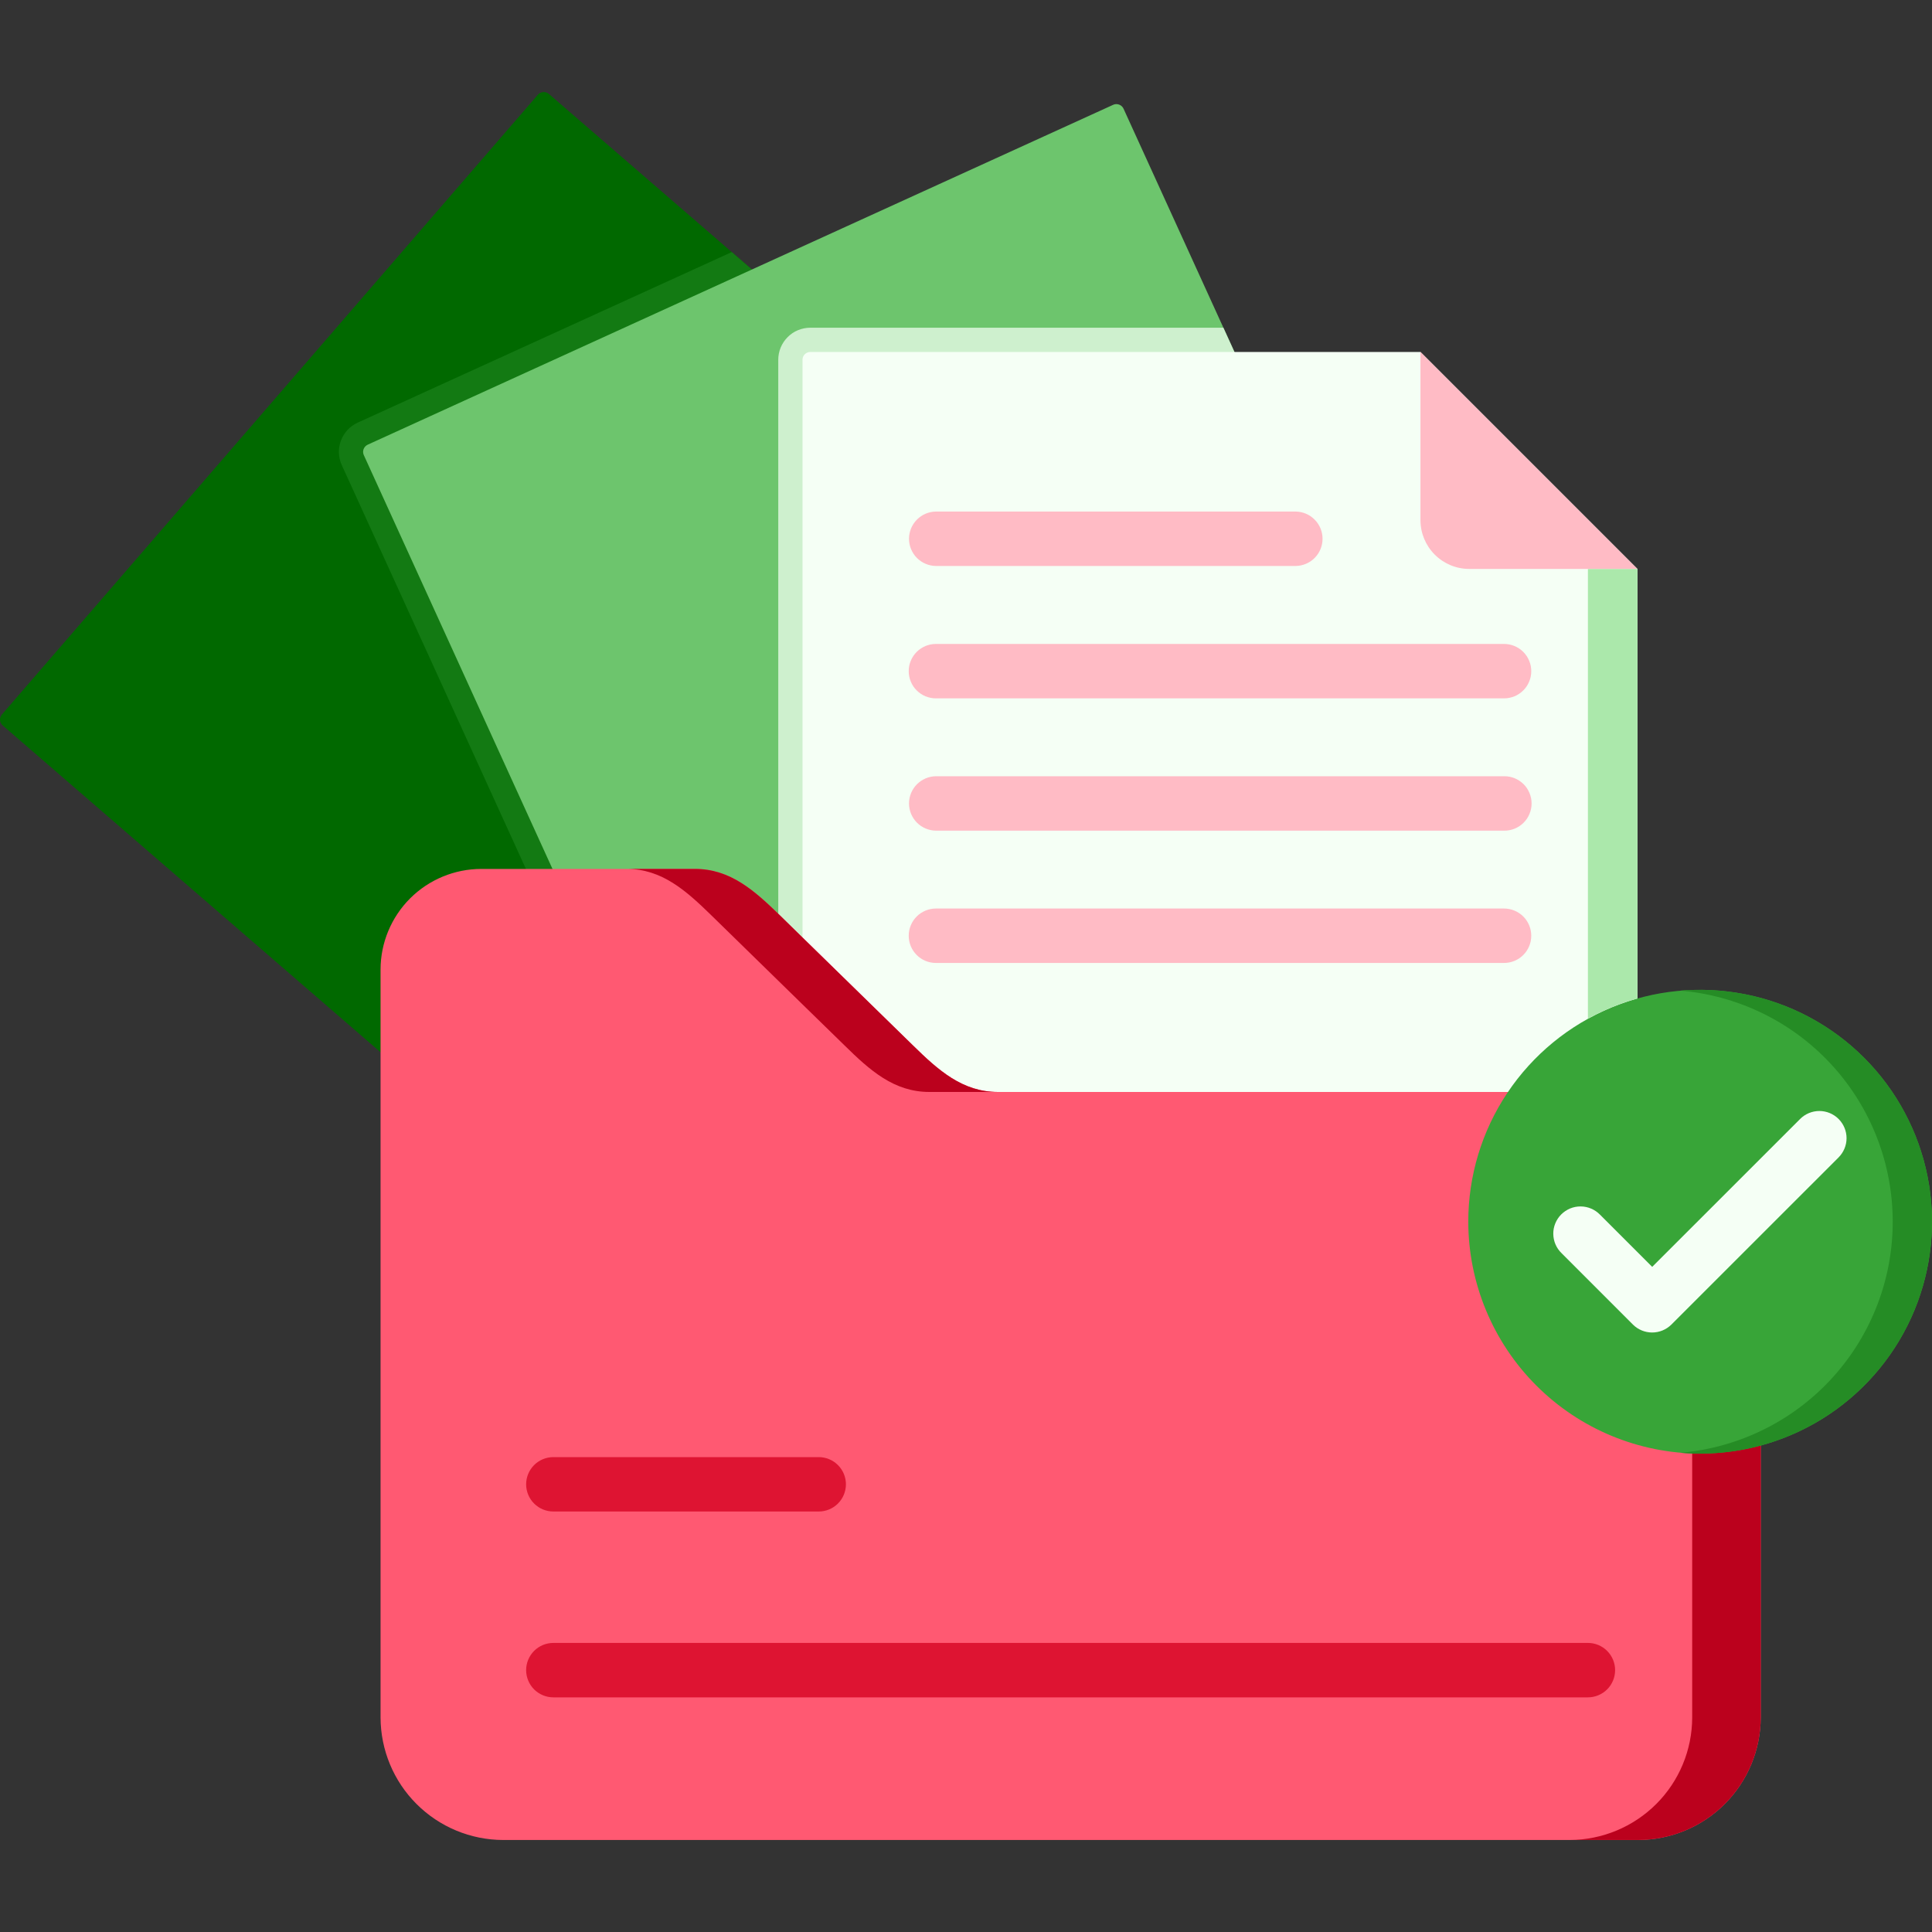
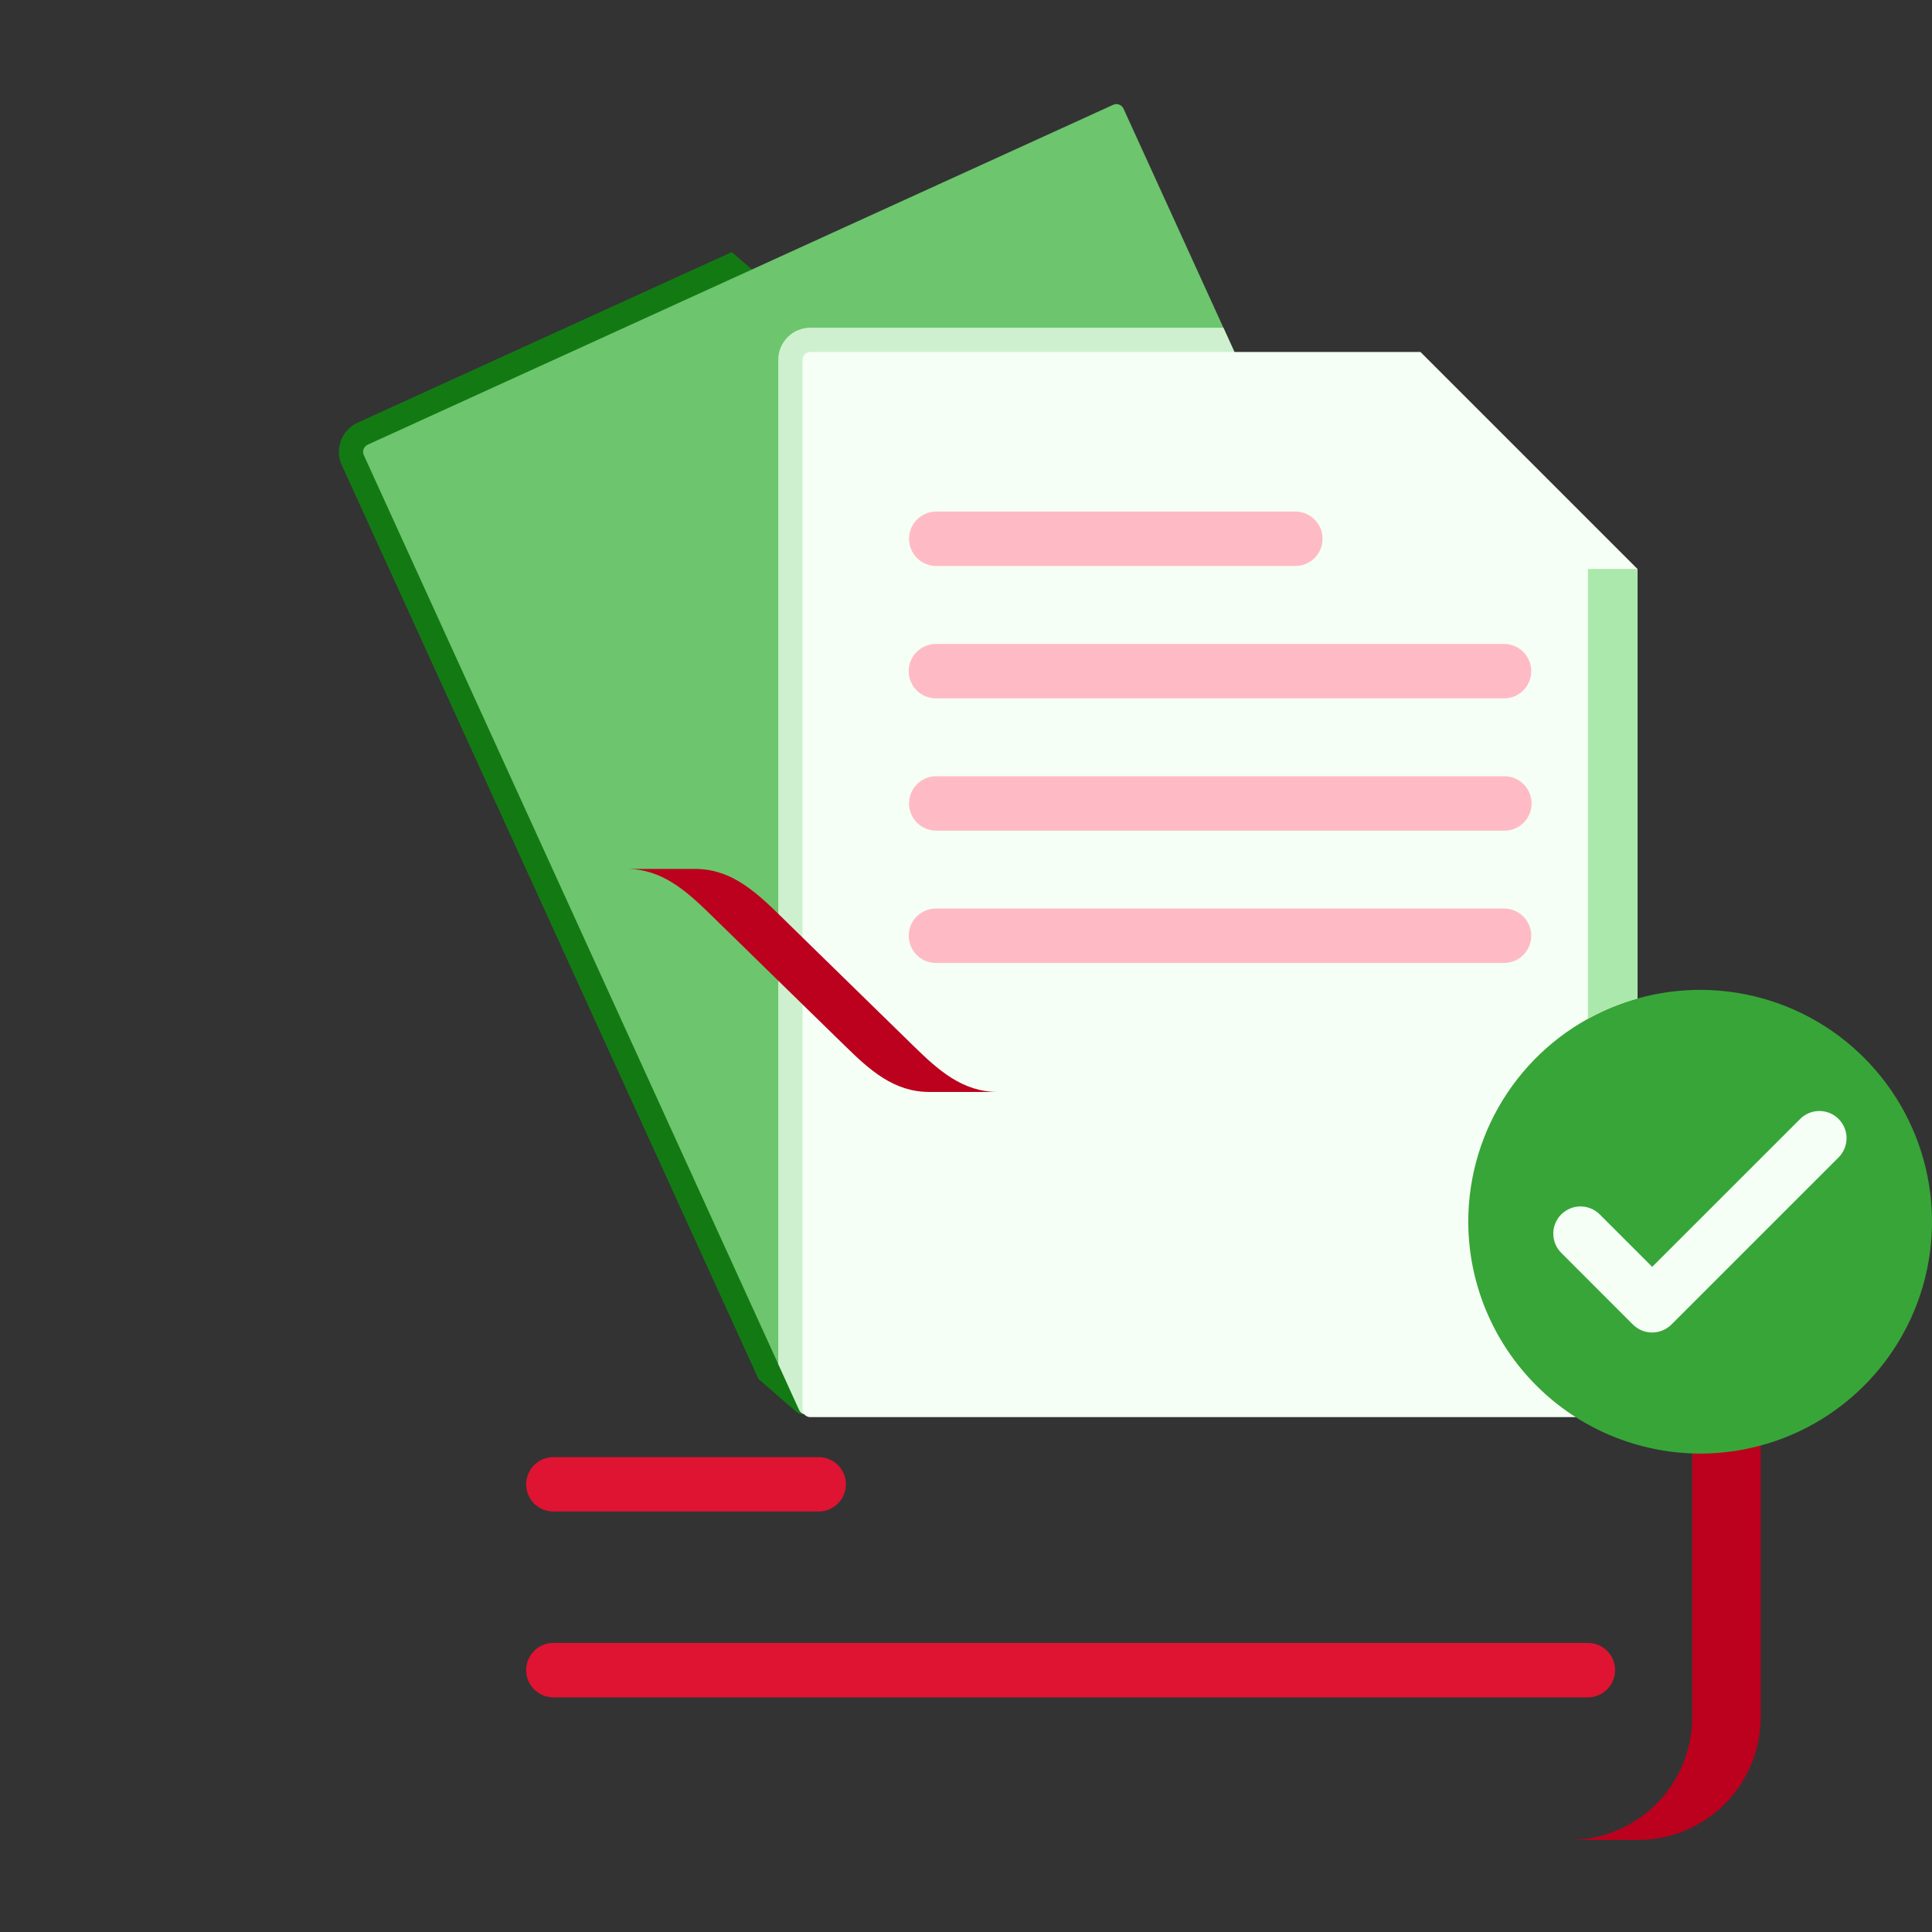
<svg xmlns="http://www.w3.org/2000/svg" width="40" height="40" viewBox="0 0 40 40" fill="none">
  <rect x="0" y="0" width="40" height="40" fill="#333333" stroke="none" />
  <g clip-path="url(#clip0_1540_97)">
-     <path fill-rule="evenodd" clip-rule="evenodd" d="M0.04 14.792L11.137 1.96C11.165 1.928 11.205 1.909 11.247 1.906C11.289 1.903 11.331 1.917 11.363 1.944L27.801 16.158C27.833 16.187 27.852 16.227 27.855 16.269C27.858 16.312 27.845 16.354 27.817 16.386L16.72 29.219C16.692 29.251 16.652 29.27 16.609 29.273C16.567 29.276 16.525 29.262 16.492 29.235L0.056 15.02C0.04 15.007 0.027 14.99 0.017 14.97C0.008 14.951 0.002 14.931 0 14.91C-0.001 14.888 0.002 14.867 0.009 14.847C0.016 14.827 0.026 14.808 0.041 14.792H0.04Z" fill="#016900" />
    <path fill-rule="evenodd" clip-rule="evenodd" d="M7.404 8.751L15.151 5.219L27.801 16.158C27.833 16.187 27.852 16.227 27.855 16.269C27.858 16.312 27.845 16.354 27.817 16.386L16.72 29.219C16.692 29.251 16.652 29.27 16.609 29.273C16.567 29.276 16.525 29.262 16.492 29.235L15.705 28.553L7.076 9.629C7.003 9.469 6.997 9.287 7.059 9.122C7.12 8.958 7.244 8.824 7.404 8.751H7.404Z" fill="#137A13" />
    <path fill-rule="evenodd" clip-rule="evenodd" d="M7.612 9.207L23.049 2.169C23.087 2.152 23.131 2.151 23.171 2.166C23.211 2.181 23.243 2.211 23.261 2.249L32.276 22.022C32.285 22.041 32.29 22.061 32.291 22.083C32.292 22.104 32.289 22.125 32.282 22.145C32.275 22.165 32.264 22.183 32.249 22.199C32.235 22.215 32.218 22.227 32.198 22.236L16.761 29.273C16.722 29.291 16.678 29.292 16.638 29.277C16.598 29.262 16.565 29.232 16.547 29.194L7.532 9.422C7.514 9.383 7.513 9.338 7.528 9.298C7.543 9.258 7.573 9.226 7.612 9.207V9.207Z" fill="#6DC56D" />
    <path fill-rule="evenodd" clip-rule="evenodd" d="M16.775 6.785H25.329L32.276 22.022C32.285 22.041 32.29 22.061 32.291 22.083C32.292 22.104 32.289 22.125 32.282 22.145C32.275 22.165 32.264 22.183 32.249 22.199C32.235 22.215 32.218 22.227 32.198 22.236L16.761 29.273C16.722 29.291 16.678 29.292 16.638 29.277C16.598 29.262 16.565 29.232 16.547 29.194L16.113 28.24V7.449C16.113 7.362 16.13 7.276 16.163 7.195C16.197 7.115 16.245 7.042 16.307 6.98C16.368 6.918 16.441 6.869 16.521 6.836C16.602 6.803 16.688 6.785 16.775 6.785Z" fill="#CEF0CE" />
    <path fill-rule="evenodd" clip-rule="evenodd" d="M16.775 7.287H29.409L33.902 11.78V29.178C33.902 29.221 33.885 29.262 33.854 29.292C33.824 29.323 33.783 29.34 33.74 29.34H16.775C16.754 29.34 16.733 29.336 16.713 29.327C16.694 29.319 16.676 29.307 16.662 29.292C16.647 29.277 16.635 29.259 16.627 29.24C16.619 29.22 16.615 29.199 16.615 29.178V7.449C16.615 7.428 16.619 7.407 16.627 7.387C16.635 7.368 16.647 7.35 16.662 7.335C16.676 7.32 16.694 7.308 16.713 7.3C16.733 7.291 16.754 7.287 16.775 7.287Z" fill="#F5FFF5" />
-     <path fill-rule="evenodd" clip-rule="evenodd" d="M29.409 7.287V10.771C29.41 11.039 29.516 11.294 29.705 11.483C29.894 11.672 30.15 11.779 30.417 11.779H33.901L29.409 7.287Z" fill="#FFBBC5" />
-     <path fill-rule="evenodd" clip-rule="evenodd" d="M20.661 22.608H33.918C34.59 22.61 35.234 22.878 35.709 23.353C36.184 23.828 36.452 24.472 36.454 25.144V35.559C36.452 36.231 36.184 36.875 35.709 37.35C35.234 37.825 34.59 38.093 33.918 38.095H10.415C9.743 38.093 9.099 37.825 8.624 37.35C8.148 36.875 7.881 36.231 7.879 35.559V20.072C7.88 19.52 8.1 18.991 8.491 18.6C8.882 18.21 9.411 17.991 9.963 17.99H14.389C15.124 17.99 15.623 18.441 16.148 18.952L18.903 21.645C19.427 22.159 19.927 22.608 20.661 22.608Z" fill="#FF5972" />
    <path d="M19.377 11.718C19.229 11.716 19.087 11.656 18.983 11.551C18.879 11.445 18.82 11.303 18.82 11.155C18.82 11.007 18.879 10.864 18.983 10.759C19.087 10.653 19.229 10.593 19.377 10.591H26.825C26.974 10.593 27.115 10.653 27.219 10.759C27.324 10.864 27.382 11.007 27.382 11.155C27.382 11.303 27.324 11.445 27.219 11.551C27.115 11.656 26.974 11.716 26.825 11.718H19.377ZM19.377 19.937C19.228 19.937 19.084 19.878 18.979 19.772C18.873 19.666 18.814 19.523 18.814 19.374C18.814 19.224 18.873 19.081 18.979 18.975C19.084 18.87 19.228 18.81 19.377 18.81H31.14C31.289 18.81 31.433 18.87 31.538 18.975C31.644 19.081 31.703 19.224 31.703 19.374C31.703 19.523 31.644 19.666 31.538 19.772C31.433 19.878 31.289 19.937 31.14 19.937H19.377ZM19.377 17.198C19.229 17.196 19.087 17.136 18.983 17.031C18.879 16.925 18.82 16.783 18.82 16.635C18.82 16.486 18.879 16.344 18.983 16.239C19.087 16.133 19.229 16.073 19.377 16.071H31.14C31.215 16.07 31.289 16.084 31.358 16.112C31.427 16.14 31.49 16.182 31.543 16.234C31.596 16.286 31.638 16.349 31.666 16.418C31.695 16.486 31.71 16.56 31.71 16.635C31.71 16.709 31.695 16.783 31.666 16.852C31.638 16.921 31.596 16.983 31.543 17.035C31.49 17.088 31.427 17.129 31.358 17.157C31.289 17.185 31.215 17.199 31.14 17.198H19.377ZM19.377 14.459C19.303 14.459 19.23 14.444 19.161 14.416C19.093 14.388 19.031 14.346 18.979 14.294C18.926 14.242 18.885 14.18 18.857 14.111C18.828 14.043 18.814 13.97 18.814 13.896C18.814 13.822 18.828 13.748 18.857 13.68C18.885 13.612 18.926 13.55 18.979 13.497C19.031 13.445 19.093 13.404 19.161 13.375C19.23 13.347 19.303 13.332 19.377 13.332H31.14C31.214 13.332 31.287 13.347 31.356 13.375C31.424 13.404 31.486 13.445 31.538 13.497C31.591 13.55 31.632 13.612 31.66 13.68C31.689 13.748 31.703 13.822 31.703 13.896C31.703 13.97 31.689 14.043 31.66 14.111C31.632 14.18 31.591 14.242 31.538 14.294C31.486 14.346 31.424 14.388 31.356 14.416C31.287 14.444 31.214 14.459 31.14 14.459H19.377Z" fill="#FFBBC5" />
    <path d="M11.457 31.294C11.307 31.294 11.164 31.235 11.058 31.129C10.953 31.024 10.893 30.88 10.893 30.731C10.893 30.582 10.953 30.438 11.058 30.333C11.164 30.227 11.307 30.168 11.457 30.168H16.951C17.1 30.168 17.243 30.227 17.349 30.333C17.454 30.438 17.514 30.582 17.514 30.731C17.514 30.88 17.454 31.024 17.349 31.129C17.243 31.235 17.1 31.294 16.951 31.294H11.457ZM11.457 35.142C11.307 35.142 11.164 35.082 11.058 34.977C10.953 34.871 10.893 34.728 10.893 34.578C10.893 34.429 10.953 34.286 11.058 34.18C11.164 34.074 11.307 34.015 11.457 34.015H32.876C33.025 34.015 33.168 34.074 33.274 34.18C33.38 34.286 33.439 34.429 33.439 34.578C33.439 34.728 33.38 34.871 33.274 34.977C33.168 35.082 33.025 35.142 32.876 35.142H11.457Z" fill="#DE1432" />
    <path fill-rule="evenodd" clip-rule="evenodd" d="M33.902 23.034C34.25 23.265 34.535 23.579 34.733 23.947C34.931 24.315 35.035 24.726 35.035 25.143V35.559C35.034 36.231 34.766 36.875 34.291 37.35C33.815 37.825 33.171 38.093 32.499 38.095H33.918C34.59 38.093 35.234 37.825 35.709 37.35C36.184 36.875 36.452 36.231 36.454 35.559V25.144C36.454 24.811 36.388 24.481 36.26 24.174C36.067 23.712 35.742 23.316 35.325 23.038C34.909 22.759 34.419 22.609 33.918 22.608H32.499C32.999 22.608 33.487 22.756 33.902 23.034ZM18.903 21.645L16.615 19.41L16.148 18.952C15.623 18.441 15.124 17.99 14.389 17.99H12.973C13.705 17.99 14.205 18.441 14.729 18.952L16.615 20.795L17.486 21.645C18.009 22.159 18.508 22.608 19.242 22.608H20.661C19.927 22.608 19.427 22.159 18.903 21.645Z" fill="#BB011D" />
    <path fill-rule="evenodd" clip-rule="evenodd" d="M35.2 30.095C36.149 30.095 37.077 29.813 37.867 29.286C38.656 28.758 39.271 28.009 39.635 27.131C39.998 26.254 40.093 25.289 39.908 24.358C39.722 23.426 39.265 22.571 38.594 21.9C37.923 21.228 37.067 20.771 36.136 20.586C35.205 20.401 34.24 20.496 33.362 20.859C32.485 21.222 31.735 21.838 31.208 22.627C30.68 23.417 30.399 24.345 30.399 25.294C30.401 26.567 30.908 27.786 31.808 28.686C32.707 29.586 33.927 30.092 35.2 30.095Z" fill="#38A538" />
    <path d="M32.331 25.946C32.277 25.894 32.234 25.832 32.205 25.764C32.175 25.695 32.16 25.621 32.159 25.546C32.158 25.472 32.172 25.398 32.201 25.328C32.229 25.259 32.271 25.196 32.324 25.143C32.376 25.091 32.439 25.049 32.508 25.02C32.577 24.992 32.651 24.977 32.726 24.978C32.801 24.978 32.875 24.994 32.943 25.023C33.012 25.052 33.074 25.095 33.126 25.148L34.207 26.229L37.27 23.167C37.375 23.061 37.519 23.002 37.668 23.002C37.817 23.002 37.96 23.061 38.066 23.167C38.171 23.272 38.231 23.416 38.231 23.565C38.231 23.714 38.171 23.857 38.066 23.963L34.604 27.424C34.498 27.529 34.355 27.588 34.206 27.588C34.057 27.588 33.914 27.529 33.808 27.424L32.331 25.946Z" fill="#F5FFF5" />
-     <path fill-rule="evenodd" clip-rule="evenodd" d="M34.791 20.51C35.969 20.61 37.069 21.14 37.88 22C38.69 22.86 39.155 23.989 39.185 25.171C39.216 26.353 38.809 27.504 38.043 28.405C37.278 29.305 36.206 29.891 35.035 30.051C34.954 30.063 34.873 30.072 34.791 30.079C34.873 30.086 34.953 30.09 35.035 30.093C35.09 30.095 35.145 30.095 35.199 30.095C35.623 30.096 36.045 30.04 36.454 29.928C37.577 29.624 38.551 28.922 39.196 27.954C39.84 26.985 40.111 25.815 39.958 24.662C39.805 23.508 39.238 22.45 38.362 21.683C37.487 20.916 36.363 20.494 35.199 20.494C35.062 20.494 34.926 20.498 34.791 20.509L34.791 20.51Z" fill="#258C25" />
    <path fill-rule="evenodd" clip-rule="evenodd" d="M32.876 11.78V21.091C33.2 20.912 33.544 20.771 33.902 20.672V11.78H32.876Z" fill="#ABE8AB" />
  </g>
  <defs>
    <clipPath id="clip0_1540_97">
      <rect width="40" height="40" fill="white" />
    </clipPath>
  </defs>
</svg>